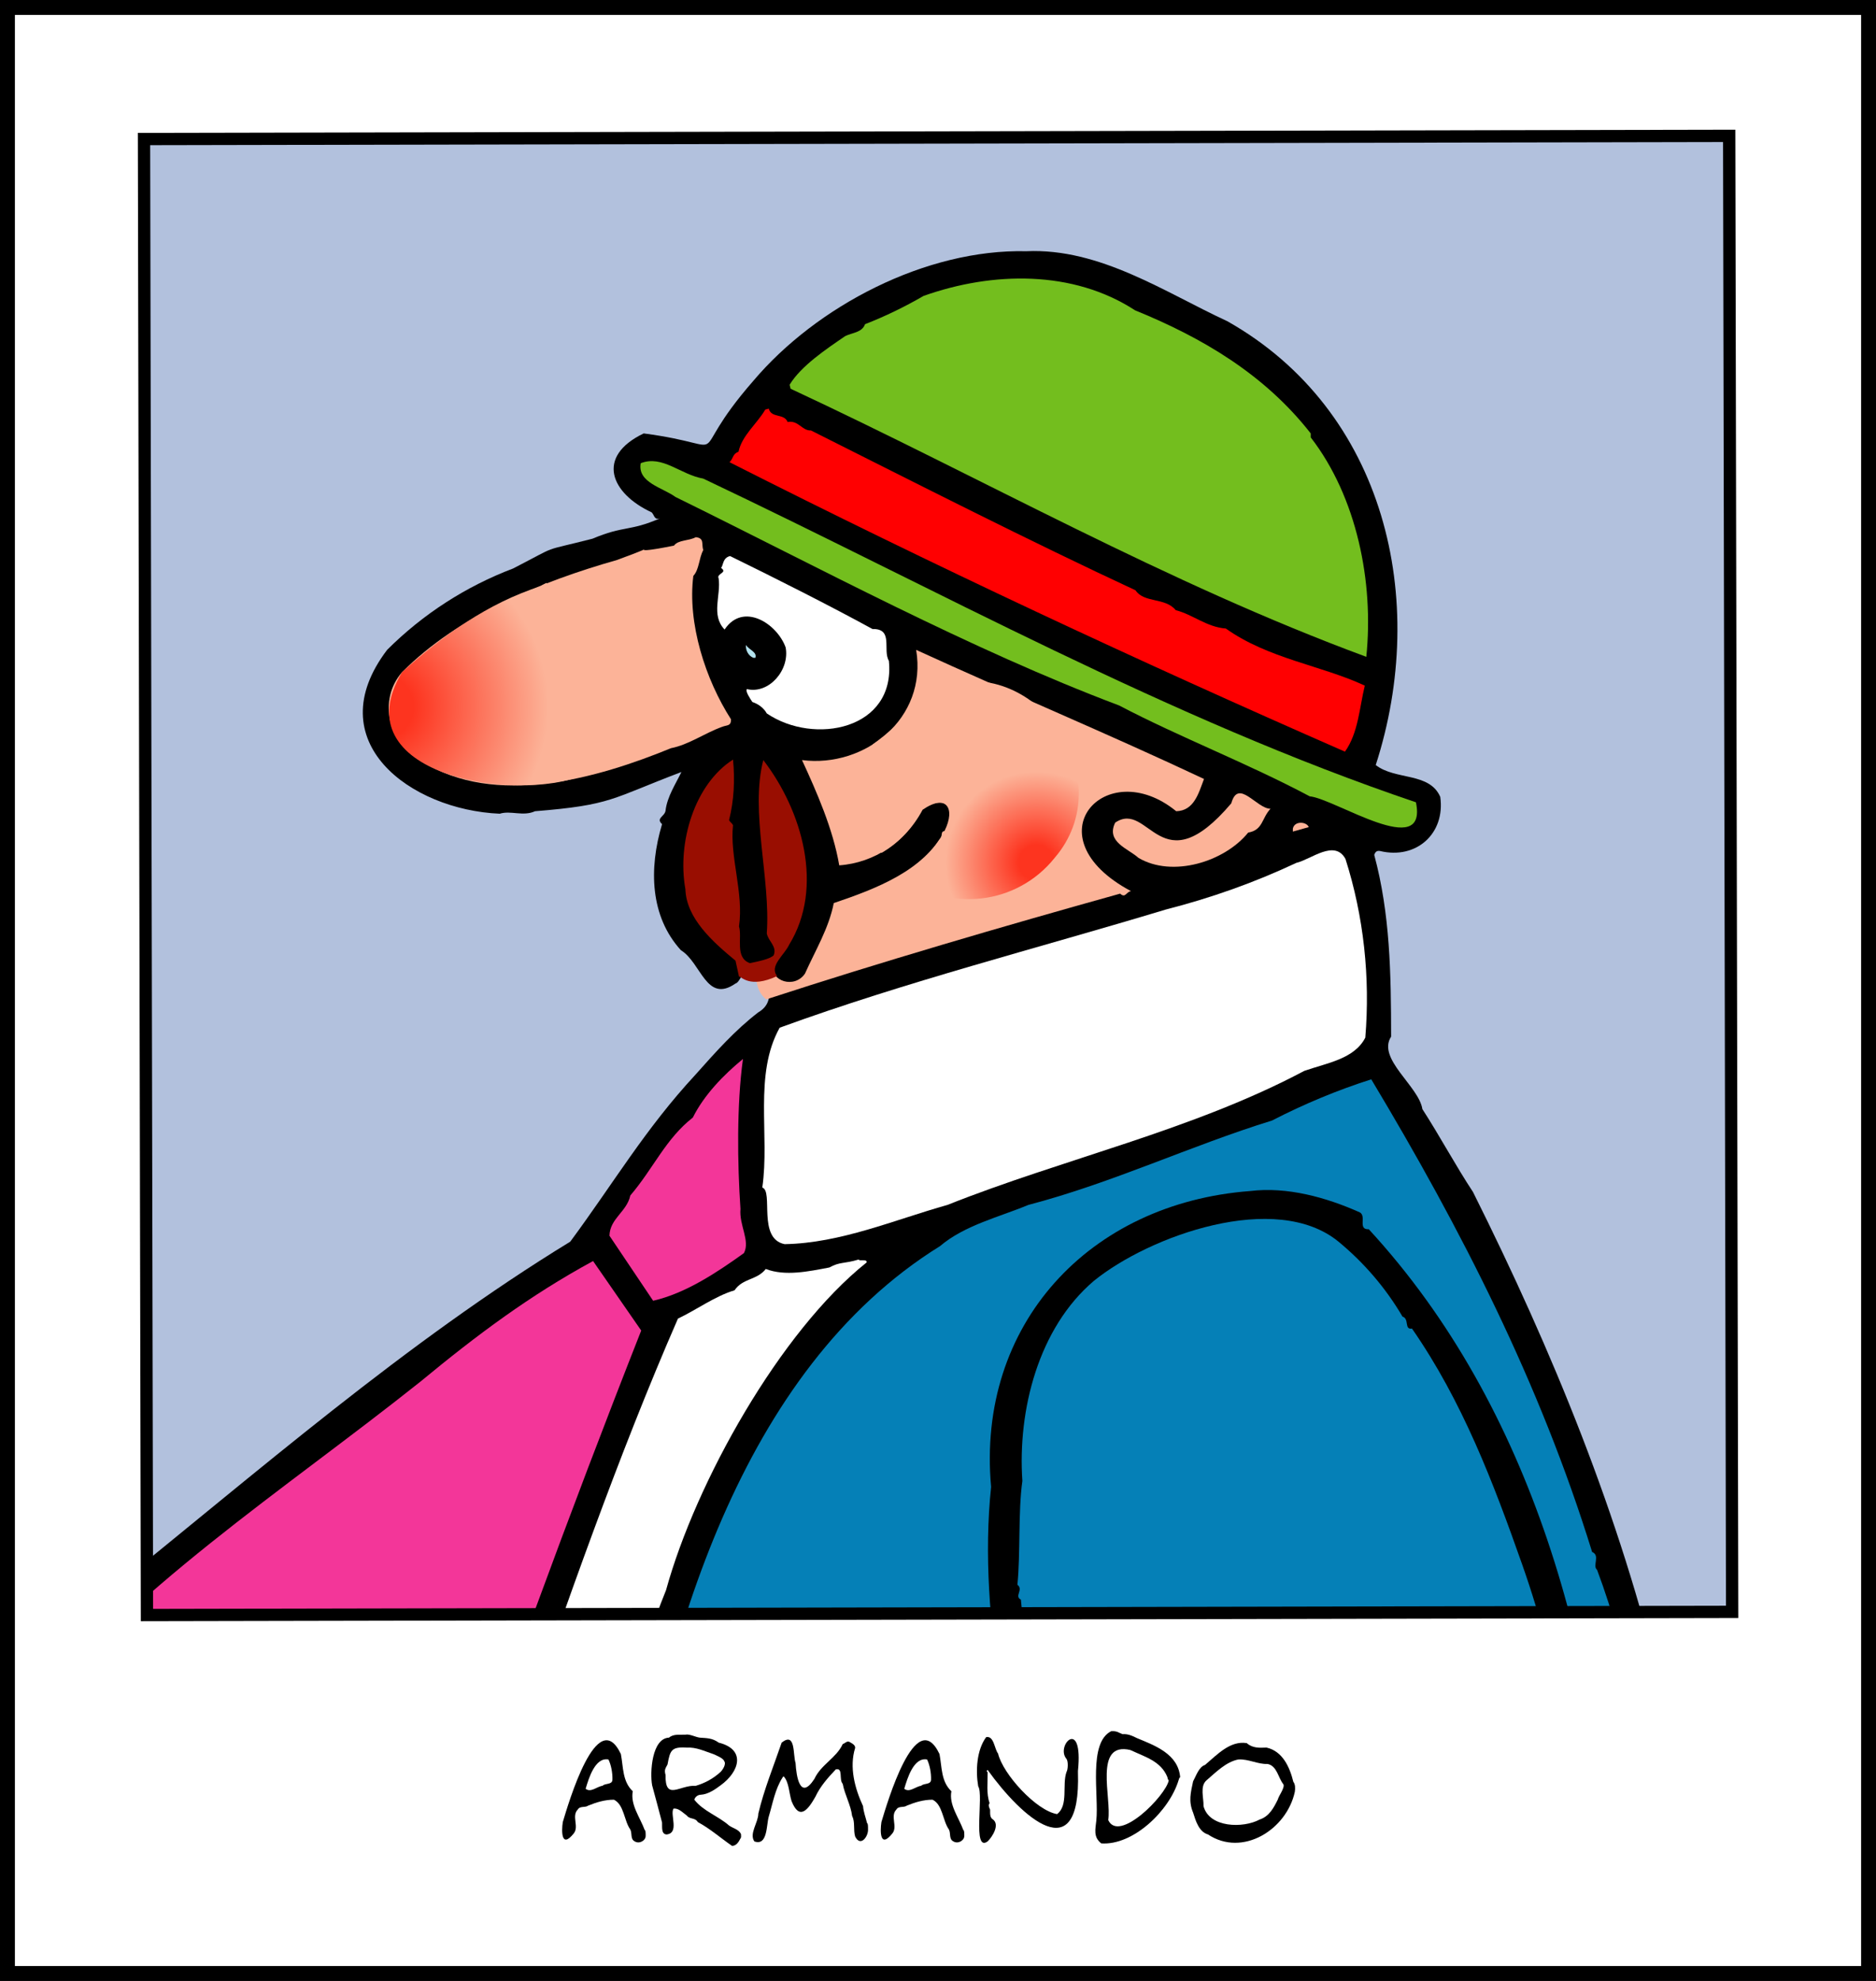
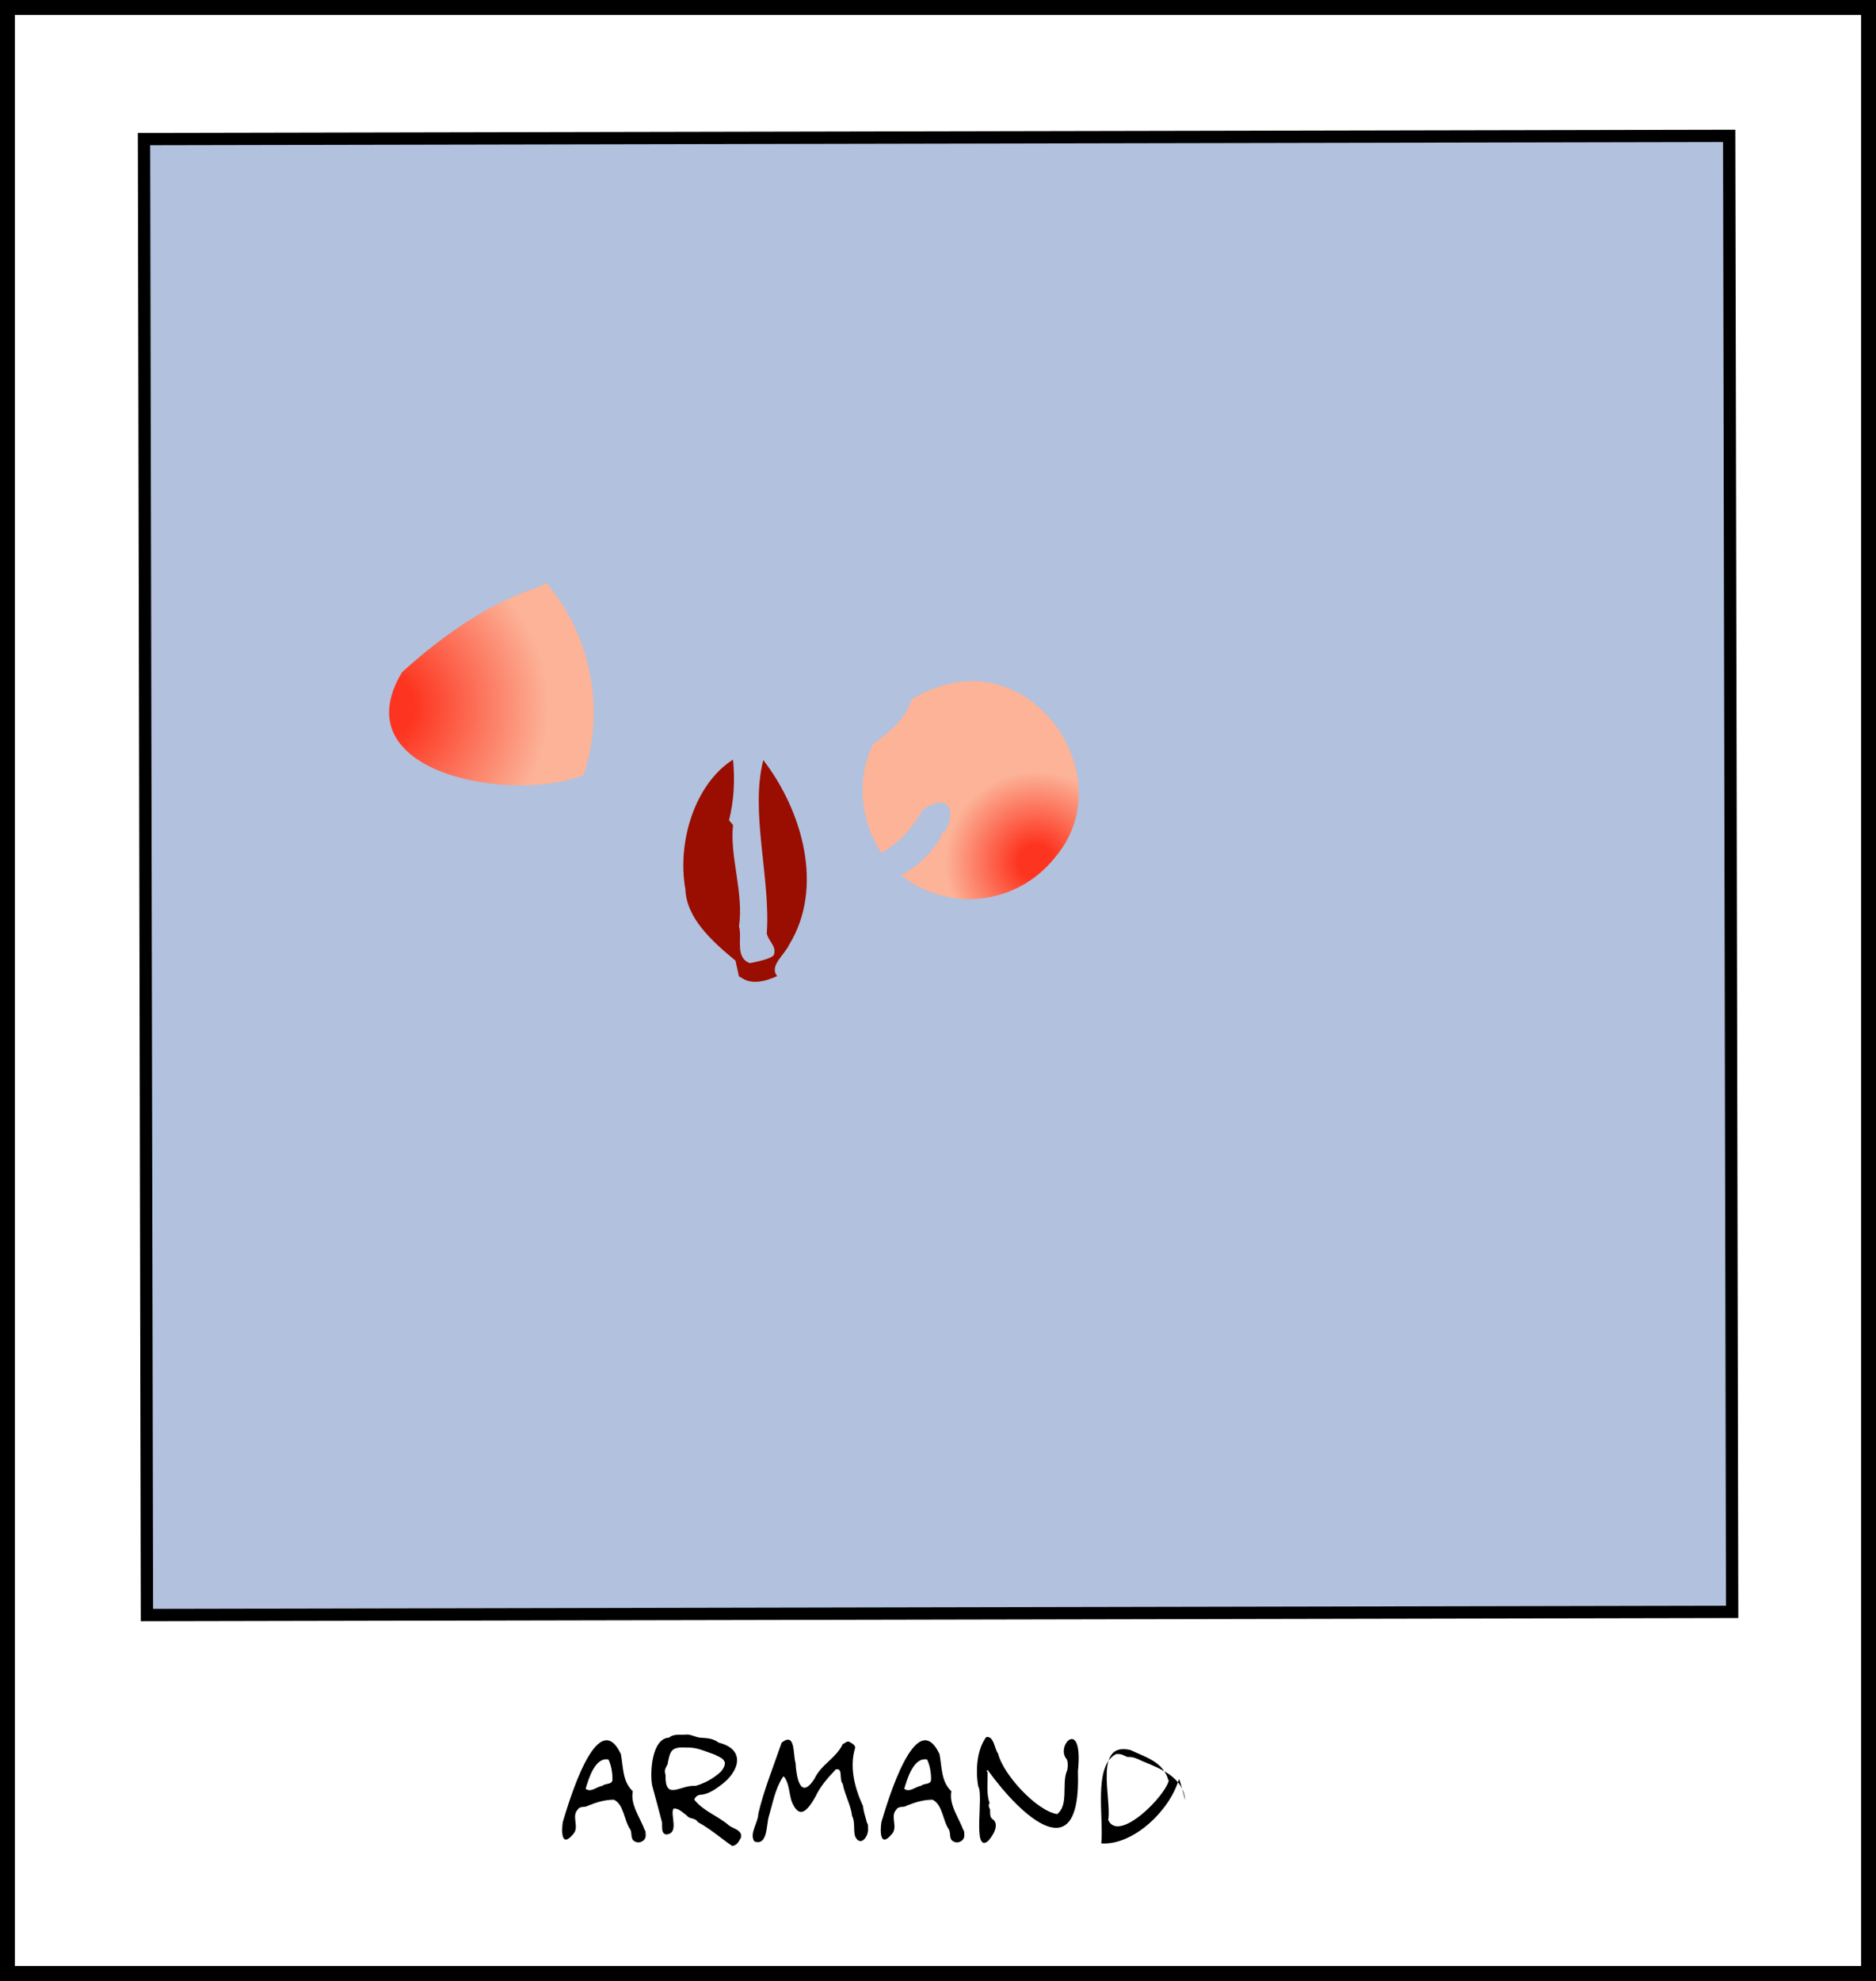
<svg xmlns="http://www.w3.org/2000/svg" xmlns:xlink="http://www.w3.org/1999/xlink" version="1.1" id="Livello_1" x="0px" y="0px" viewBox="0 0 378 399" style="enable-background:new 0 0 378 399;" xml:space="preserve">
  <rect x="0" y="0" width="378" height="399" fill="#333333" stroke="none" />
  <style type="text/css">
	.st0{fill:#FFFFFF;stroke:#000000;stroke-width:3;stroke-miterlimit:10;}
	.st1{enable-background:new    ;}
	.st2{fill:#B2C1DD;}
	.st3{clip-path:url(#SVGID_2_);}
	.st4{fill:#73BE1E;}
	.st5{fill:#FF0001;}
	.st6{fill:#FFFFFF;}
	.st7{fill:#B3E2EE;}
	.st8{fill:#FCB398;}
	.st9{clip-path:url(#SVGID_4_);}
	.st10{fill:url(#SVGID_5_);}
	.st11{clip-path:url(#SVGID_7_);}
	.st12{fill:#F33699;}
	.st13{fill:#0580B7;}
	.st14{clip-path:url(#SVGID_9_);}
	.st15{fill:url(#SVGID_10_);}
	.st16{clip-path:url(#SVGID_12_);}
	.st17{fill:#990E01;}
	.st18{fill:none;stroke:#000000;stroke-width:2.48;stroke-miterlimit:10;}
</style>
  <g>
    <rect x="1.5" y="1.5" class="st0" width="375" height="396" />
    <g class="st1">
      <path d="M130.1,369.8c-0.022,0.974-1.298,1.655-2.2,1.1c-0.936-0.469-0.482-1.594-0.9-2.4c-1.267-1.763-1.247-5.009-3.299-6    c-1.82-0.005-3.533,0.518-5.201,1.2c-0.624,0.451-1.634-0.003-2.1,0.8c-1.277,1.318,0.326,3.427-0.8,4.8    c-2.531,3.151-2.477-0.518-2.2-2.3c1.093-3.611,6.923-23.718,11.7-13.7c0.509,2.641,0.295,5.518,2.4,7.5    c-0.517,2.712,1.452,5.23,2.4,7.8C130.1,368.7,130.1,369.2,130.1,369.8z M123.4,358.5c0.048-1.359-0.26-2.998-0.8-4.1    c-2.703-0.511-3.98,3.828-4.6,5.9c1.048,0.84,2.277-0.455,3.4-0.6C122.008,359.121,123.322,359.532,123.4,358.5z" />
      <path d="M149.2,370.3c-0.351,0.702-0.846,1.502-1.7,1.5c-2.362-1.624-4.355-3.422-6.9-4.799c-0.546-0.936-1.629-0.512-2.2-1.3    c-0.874-0.616-1.666-1.555-2.7-1.4c-0.736,1.196,1.243,4.931-1.4,5.2c-1.113-0.078-0.85-1.54-0.9-2.4    c-0.65-2.508-1.328-5.02-2-7.5c-0.478-2.609-0.053-9.475,3.4-9.6c0.905-0.801,2.225-0.534,3.3-0.6    c0.807-0.188,2.061,0.497,2.9,0.6c1.422,0.104,2.562,0.076,3.8,1c5.536,1.373,4.215,5.837,0.4,8.6c-1.153,0.861-2.529,1.811-4,1.9    c-0.573,0.01-1.158,0.424-1.3,1c1.804,2.318,4.835,3.287,7,5.2c0.746,0.544,1.945,0.755,2.4,1.7    C149.3,369.7,149.4,370.1,149.2,370.3z M140.2,359.7c1.88-0.563,3.479-1.426,5-2.8c0.405-0.421,1.205-1.585,0.7-2.2    c-0.146-0.566-1.763-1.211-2.2-1.4c-1.851-0.608-3.381-1.406-5.4-1.3c-3.064-0.182-3.276,0.605-3.8,3.4    c-0.378,0.757-0.711,1.022-0.401,2.1C134.011,362.842,136.932,359.498,140.2,359.7z" />
      <path d="M174.9,368.4c0.122,1.443-1.502,3.742-2.6,1.5c-0.389-1.337,0.03-2.924-0.6-4.1c-0.282-2.285-1.476-4.253-1.9-6.5    c-0.803-0.839,0.147-3.302-1.4-2.9c-1.588,1.676-3.125,3.404-4.1,5.5c-1.447,2.551-3.19,4.916-4.8,0.9    c-0.502-1.529-0.518-3.883-1.6-5c-0.1,0.1-0.2,0.1-0.2,0.2c-1.536,2.36-2,5.244-2.8,7.9c-0.497,1.688-0.212,5.966-2.9,5    c-1.088-1.553,0.78-3.779,0.799-5.6c1.13-4.815,3.115-9.664,4.7-14.3c2.86-2.256,2.243,2.455,2.8,4.1    c0.158,2.77,0.927,7.63,3.8,3.2c1.34-2.899,4.396-4.174,5.7-7c0.544-0.179,0.914-0.845,1.6-0.3c0.419,0.218,0.973,0.575,0.9,1.1    c-1.199,3.836-0.068,8.122,1.6,11.7c0.088,1.171,0.523,2.228,0.8,3.4C174.9,367.3,174.9,367.8,174.9,368.4z" />
      <path d="M194.3,369.8c-0.022,0.974-1.298,1.655-2.2,1.1c-0.936-0.469-0.482-1.594-0.9-2.4c-1.267-1.763-1.247-5.009-3.299-6    c-1.82-0.005-3.533,0.518-5.201,1.2c-0.624,0.451-1.634-0.003-2.1,0.8c-1.277,1.318,0.326,3.427-0.8,4.8    c-2.531,3.151-2.477-0.518-2.2-2.3c1.093-3.611,6.923-23.718,11.7-13.7c0.509,2.641,0.295,5.518,2.4,7.5    c-0.517,2.712,1.452,5.23,2.4,7.8C194.3,368.7,194.3,369.2,194.3,369.8z M187.6,358.5c0.048-1.359-0.26-2.998-0.8-4.1    c-2.703-0.511-3.98,3.828-4.6,5.9c1.048,0.84,2.277-0.455,3.4-0.6C186.208,359.121,187.522,359.532,187.6,358.5z" />
      <path d="M217.2,356.7v0.3l0,0c0.611,19.883-11.36,9.032-18.2-0.5l-0.2,0.2l0.2,0.3c0.03,2.066-0.293,4.236,0.4,6.2    c-0.365,0.403-0.055,0.94,0.1,1.3c0.034,0.602-0.151,1.583,0.6,2c1.355,1.042-0.099,3.435-1.1,4.4    c-3.144,2.263-0.728-9.344-1.9-11.1c-0.537-3.134-0.314-7.294,1.6-9.9c1.586-0.325,1.656,2.359,2.4,3.3    c0.981,4.145,7.715,11.529,11.899,12.201c2.344-1.777,0.961-5.923,1.901-8.501c0.299-0.49,0.361-2.119,0-2.6    C212.586,351.599,218.317,345.68,217.2,356.7z" />
-       <path d="M237.5,358.5c-1.888,6.303-9.23,13.247-15.6,12.8c-1.643-1.285-1.18-2.844-1-4.6c0.545-5.061-1.691-15.663,3-18    c1.225-0.079,1.513,0.339,2.3,0.6c1.05-0.09,2.012,0.349,2.9,0.8c3.649,1.507,8.316,3.209,8.7,7.9    C237.6,358,237.6,358.3,237.5,358.5z M235.2,357.9c-1.293-3.146-4.443-4.006-7.2-5.3c-0.1,0-0.2-0.1-0.2-0.1    c-7.539-1.796-3.769,9.792-4.501,14.1c2.155,4.677,11.605-4.928,12.201-8C235.3,358.5,235.3,358.2,235.2,357.9z" />
-       <path d="M260.9,360.9c-1.642,7.636-10.54,13.215-17.5,8.6c-1.825-0.543-2.473-2.725-3-4.4c-0.958-2.297-0.476-4.047,0-6.3    c0.599-1.087,1.178-2.929,2.4-3.3c2.373-1.993,5.026-4.938,8.4-4.4c1.172,1.023,2.512,0.965,4,0.9    c3.218,0.727,4.658,3.889,5.4,6.9C261,359.4,261,360.2,260.9,360.9z M258.6,359.4c-1.071-1.283-1.26-3.719-3.2-4.1    c-1.929,0.096-3.92-1.053-5.9-0.9c-2.488,0.492-4.521,2.59-6.4,4.2c-1.376,1.202-0.54,3.563-0.6,5.2    c1.16,4.383,7.999,4.478,11.3,2.7c1.936-0.633,2.842-2.341,3.7-4.1C257.563,361.851,258.928,360.112,258.6,359.4z" />
+       <path d="M237.5,358.5c-1.888,6.303-9.23,13.247-15.6,12.8c0.545-5.061-1.691-15.663,3-18    c1.225-0.079,1.513,0.339,2.3,0.6c1.05-0.09,2.012,0.349,2.9,0.8c3.649,1.507,8.316,3.209,8.7,7.9    C237.6,358,237.6,358.3,237.5,358.5z M235.2,357.9c-1.293-3.146-4.443-4.006-7.2-5.3c-0.1,0-0.2-0.1-0.2-0.1    c-7.539-1.796-3.769,9.792-4.501,14.1c2.155,4.677,11.605-4.928,12.201-8C235.3,358.5,235.3,358.2,235.2,357.9z" />
    </g>
    <rect x="29.3" y="27.7" transform="matrix(1 -0.002 0.002 1 -0.338 0.363)" class="st2" width="319.401" height="297.301" />
    <g>
      <g>
        <defs>
-           <rect id="SVGID_1_" x="29.3" y="27.8" transform="matrix(1 -0.002 0.002 1 -0.338 0.363)" width="319.401" height="297.301" />
-         </defs>
+           </defs>
        <clipPath id="SVGID_2_">
          <use xlink:href="#SVGID_1_" style="overflow:visible;" />
        </clipPath>
        <g class="st3">
          <path d="M151.8,76.7c-14.781,16.941-2.428,13.206-22.1,10.6c-9.758,4.692-6.619,12.09,1.601,15.9c0.599,0.6,0.499,1.6,1.699,1.2      c-6.2,2.7-7.2,1.4-13.6,4.1c-10.9,2.8-6.3,1-16,6c-9.5,3.6-18.2,9.2-25.4,16.4c-14.018,18.456,4.702,32.237,22.7,33      c2.2-0.7,4.7,0.6,7.1-0.5c15.522-1.257,15.205-2.48,29.5-7.9c-1.1,2.3-2.9,5-3.2,7.8c-0.2,1.2-2,1.5-0.7,2.7      c-2.7,9-2.4,18.6,3.8,25.4c4.1,2.5,5.1,10.8,11,6.7c0.8-0.2,1.7-2.6,2.1-3.2l5-1.4c-1.5,3.7,1.6,8-2.5,10.4      c-4.7,3.6-8.6,8-12.7,12.6c-10.1,10.9-16.4,21.7-25.2,33.6c-33.295,20.364-62.893,46.297-93.5,70.9l313.3,19.1      c-8.269-34.805-21.913-68.016-37.9-100c-3.457-5.234-6.789-11.435-10.201-16.7c-0.719-4.64-9.198-10.148-6.299-14.6      c-0.023-12.767-0.189-24.658-3.4-36.6c0.239-0.764,0.66-0.867,1.165-0.788c7.322,1.765,13.191-3.533,12.134-10.913      C288,155.5,281.2,157.2,277.2,154.1c10.747-33.211,2.008-71.381-29.902-89.399c-12.52-5.774-25.628-14.772-40.498-14.1      C186.509,50.128,164.515,61.68,151.8,76.7" />
          <path class="st4" d="M186.1,59.6c-3.8,2.2-7.7,4.1-11.8,5.7c-0.6,1.7-2.6,1.7-4,2.4c-3.8,2.6-8.9,6-11.2,9.8l0.2,0.8      c38.845,18.115,75.724,39.13,116,54c1.554-15.104-1.944-32.242-11.2-44.2v-0.8c-9.28-11.881-21.84-19.278-35.4-24.8      C216.199,54.352,199.958,54.681,186.1,59.6" />
          <path class="st5" d="M154.2,82.5c-1.7,2.9-4.7,5.2-5.4,8.5c-1.2,0.4-1,1.3-1.8,2.1c40.791,20.654,82.299,40.039,124,58.3      c2.7-3.8,2.9-8.8,4-13.3c-8.726-4.069-19.463-5.417-28-11.5c-3.9-0.3-6.6-2.8-10.1-3.7c-2.1-2.6-6.4-1.4-8.1-4      c-21.474-9.992-43.794-21.352-65.4-32.2c-1.8,0.1-2.5-2.1-4.7-1.7c-0.7-1.8-3.3-0.7-3.8-2.7L154.2,82.5z" />
          <path class="st4" d="M129.1,93.3c-0.7,3.9,4.4,4.9,7,6.8c28.9,14.2,59.4,30.7,89.4,42c12.2,6.4,25.8,11.6,38.4,18.3      c5.058,0.462,23.858,13.086,21.401,1.2c-49.706-16.795-96.474-42.857-143.602-65.198C137.1,95.6,133.5,91.6,129.1,93.3" />
          <path class="st6" d="M145.3,114.4c1.4,1-1,1.1-0.5,2.1c0.5,3.4-1.6,7.4,1.2,10.3c3.717-5.576,10.551-1.242,12.3,3.6      c0.867,4.525-3.342,9.457-7.8,8.4c-0.4,0.4,0.7,2,1.1,2.6c1.2,0.4,2.3,1.2,2.9,2.3c9.543,6.472,25.999,3.25,24.6-10.6      c-1.3-2.2,1-6.5-3.3-6.4c-8.318-4.558-19.992-10.455-28.7-14.7C145.6,112.4,145.8,113.7,145.3,114.4" />
          <path class="st7" d="M151.8,132.5h0.4c0.4-1.2-1.3-1.6-1.9-2.6C150.2,131,150.8,132.1,151.8,132.5" />
          <path class="st8" d="M184.6,130.9c2.284,13.844-10.355,23.813-23,22.2c2.953,6.411,6.252,13.871,7.5,21.2      c7.1-0.5,13.5-4.8,16.6-11.2c4.841-3.322,6.96-0.429,4.6,4.3c-4.211,7.98-13.682,11.582-22.3,14.5c-1,5.1-3.7,9.5-5.8,14.2      c-2.1,3.1-7,1.6-6.6-1.9l-3.4,1.3c0.1,2.2,0.4,4.4,2.2,5.8c22.999-7.506,47.612-14.694,71.3-21.3c1.1,1,1.2-0.4,2.2-0.5      c-20.477-10.909-5.12-27.709,9.1-16.1c3.6-0.1,4.5-3.6,5.6-6.5C223.076,147.709,203.836,139.711,184.6,130.9" />
        </g>
      </g>
    </g>
    <g>
      <g>
        <defs>
          <path id="SVGID_3_" d="M189.9,138.1c-2.2,0.6-4.3,1.6-6.2,2.8c-1.222,3.925-4.589,6.67-7.8,9      c-3.408,7.032-2.568,15.406,1.7,21.9c3.5-2,6.4-5.1,8.3-8.7c4.844-3.323,6.959-0.427,4.6,4.3c-1.2-0.1-0.4,1.2-1.2,1.7      c-1.9,3-4.5,5.5-7.7,7.2c9.5,7.6,23.3,6,30.9-3.5C225.9,157.218,209.432,132.073,189.9,138.1" />
        </defs>
        <clipPath id="SVGID_4_">
          <use xlink:href="#SVGID_3_" style="overflow:visible;" />
        </clipPath>
        <g class="st9">
          <radialGradient id="SVGID_5_" cx="-3877.967" cy="-3678.347" r="2.68" gradientTransform="matrix(-8.23 0.016 -0.016 -8.23 -31765.856 -30037.18)" gradientUnits="userSpaceOnUse">
            <stop offset="0" style="stop-color:#FD341F" />
            <stop offset="0.16" style="stop-color:#FD341F" />
            <stop offset="0.83" style="stop-color:#FCB398" />
            <stop offset="1" style="stop-color:#FCB398" />
          </radialGradient>
          <polygon class="st10" points="172.3,136.6 220.8,136.5 220.9,183.3 172.4,183.4     " />
        </g>
      </g>
    </g>
    <g>
      <g>
        <defs>
-           <rect id="SVGID_6_" x="29.3" y="27.8" transform="matrix(1 -0.002 0.002 1 -0.338 0.363)" width="319.401" height="297.301" />
-         </defs>
+           </defs>
        <clipPath id="SVGID_7_">
          <use xlink:href="#SVGID_6_" style="overflow:visible;" />
        </clipPath>
        <g class="st11">
          <path class="st8" d="M248.1,161.8c-14.287,16.838-16.524-0.768-23.4,3.899c-1.9,3.901,2.6,5.201,4.7,7.101      c6.81,4.018,17.316,0.816,22.1-5.1c3-0.5,2.7-2.9,4.5-4.8C253.2,162.9,249.5,156.7,248.1,161.8" />
          <path class="st8" d="M260.5,166.9v0.6l3.2-0.9C263.324,165.513,260.85,165.25,260.5,166.9" />
          <path class="st6" d="M234.9,183.2c-26.081,7.874-52.248,14.494-77.8,23.8c-5.279,9.441-1.97,21.611-3.5,32.2      c2.291,0.743-1.036,10.292,4.5,11.4c11.3-0.2,22.1-4.9,32.8-7.9c23.396-9.321,49.35-15.014,71.9-27c4.6-1.6,10.1-2.4,12.3-6.7      c1-12.1-0.3-24.4-4-36c-2.2-4-6.9,0.1-9.9,0.8C252.7,177.8,243.9,180.9,234.9,183.2" />
          <path class="st12" d="M139.6,225.1c-5.5,4.3-7.9,10.2-12.6,15.7c-0.7,3.3-4.1,4.6-4.2,8.1l8.8,13.1c6.6-1.5,13-5.8,18.3-9.6      c1.3-2.5-1-5.6-0.7-8.9c-0.628-9.13-0.77-20.99,0.5-30.2C145.8,216.5,141.9,220.5,139.6,225.1" />
          <path class="st13" d="M256.3,225.7c-16.4,5.061-32.091,12.553-49.1,16.999c-5.793,2.418-12.86,4.088-17.8,8.301      c-40.289,24.988-55.686,79.517-62.6,124l79.5-0.7c-1.143-11.117-2.847-22.317-4.7-33.1c-2.156-14.046-3.334-28.098-1.899-41.7      c-2.979-32.696,19.756-57.159,52.199-59.6c7.47-0.907,15.306,1.269,22.1,4.301c1.4,0.799-0.5,3.499,1.8,3.399      c33.091,35.907,46.506,86.105,49.1,134.8h11c-1.6-13.1-3.5-25.8-6.6-38.7c-1.51-8.922-4.368-19.167-7.5-27.5      c-1-0.8,0.7-2.9-1-3.6c-10.507-34.005-26.358-64.966-44.5-95.2C269.4,219.6,262.7,222.4,256.3,225.7" />
          <path class="st13" d="M220.4,258c-11.169,9.493-15.374,26.029-14.4,40.3c-0.872,6.163-0.371,14.673-1,20.9c1.3,1-0.7,2.3,0.7,3      c1.7,18.1,5.2,35.4,6.9,52.7l105.8,5.1c-1.3-23.1-4-43.1-11.7-64.9c-5.779-16.415-12.036-32.866-22.2-47.5      c-1.6,0.3-0.5-2-1.9-2.4c-3.4-5.8-7.8-10.9-12.9-15.1C257.081,239.768,231.647,248.88,220.4,258" />
          <path class="st12" d="M84.7,278.3c-27.823,22.153-58.23,41.51-80.4,69.3l83.6,32.6c13.026-37.764,26.692-75.131,41.3-112.2      l-9.7-14C106.8,260.9,96.2,268.8,84.7,278.3" />
          <path class="st6" d="M167.1,255.3c-4.2,0.8-8.9,1.8-12.8,0.3c-1.8,2.3-4.6,1.8-6.3,4.3c-3.8,1.1-7.8,4-11.4,5.7      c-12.166,27.872-22.289,57.131-32.4,86c-2.2,0.9,0.1,3.5-2.1,4.5l20.2,8.2c3.148-14.924,6.239-30.157,11.9-44      c6.002-21.783,22.998-52.132,40.4-66c0.2-0.8-1.4-0.2-1.6-0.6C170,254.6,169.3,254.1,167.1,255.3" />
          <path class="st8" d="M135.8,109.9c-12.5,2.5,0.3-1.4-11.5,2.9c-15.25,4.339-31.747,11.023-43.3,22.6      c-4.884,5.661-2.781,14.335,3.901,17.9c14.886,9.428,35.563,3.45,50.3-2.599c3.6-0.701,6.7-3.001,10.3-4.301      c1-0.4,1.8-0.1,1.8-1.5c-5.2-8.1-8.8-19.4-7.6-28.9c1.2-1.3,1.1-3.5,2-5.2c-0.4-1.2,0.3-2.4-1.5-2.6      C138.7,109,136.7,108.7,135.8,109.9" />
        </g>
      </g>
    </g>
    <g>
      <g>
        <defs>
          <path id="SVGID_8_" d="M108.9,118.1c-10.546,3.335-19.842,10.034-27.9,17.3c-12.395,20.686,22.847,26.421,36.6,20.7      c4.4-13.3,1.5-28-7.5-38.7C109.7,117.6,109.3,117.8,108.9,118.1" />
        </defs>
        <clipPath id="SVGID_9_">
          <use xlink:href="#SVGID_8_" style="overflow:visible;" />
        </clipPath>
        <g class="st14">
          <radialGradient id="SVGID_10_" cx="-3677.603" cy="-3452.568" r="2.68" gradientTransform="matrix(-15.13 0.029 -0.029 -15.13 -55665.598 -51988.586)" gradientUnits="userSpaceOnUse">
            <stop offset="0" style="stop-color:#FD341F" />
            <stop offset="0.16" style="stop-color:#FD341F" />
            <stop offset="0.83" style="stop-color:#FCB398" />
            <stop offset="1" style="stop-color:#FCB398" />
          </radialGradient>
          <polygon class="st15" points="76.5,117.1 121,117 121,160.2 76.6,160.3     " />
        </g>
      </g>
    </g>
    <g>
      <g>
        <defs>
          <rect id="SVGID_11_" x="29.3" y="27.8" transform="matrix(1 -0.002 0.002 1 -0.338 0.363)" width="319.401" height="297.301" />
        </defs>
        <clipPath id="SVGID_12_">
          <use xlink:href="#SVGID_11_" style="overflow:visible;" />
        </clipPath>
        <g class="st16">
          <path class="st17" d="M138.1,179.1c0.2,5.9,5.5,10.6,10.1,14.4l0.7,3.2c0.4-0.1,2.1,2.5,7.7-0.1c-1.7-2,1.5-4.3,2.4-6.3      c7.115-11.562,2.649-27.009-5.2-37.2c-2.7,10.4,1.5,23.9,0.7,34.9c0.3,1.6,2.1,2.6,1.4,4.4c-0.7,0.8-3.4,1.3-4.8,1.6      c-3.1-1.1-1.5-5.2-2.2-7.4c1-6.7-1.9-14.1-1.2-20.4c-0.2-0.4-0.6-0.6-0.8-1c1-4,1.2-8.1,0.8-12.2      C140,157.9,136.4,169.6,138.1,179.1" />
        </g>
      </g>
    </g>
    <rect x="29.3" y="27.7" transform="matrix(1 -0.002 0.002 1 -0.338 0.363)" class="st18" width="319.401" height="297.301" />
  </g>
</svg>